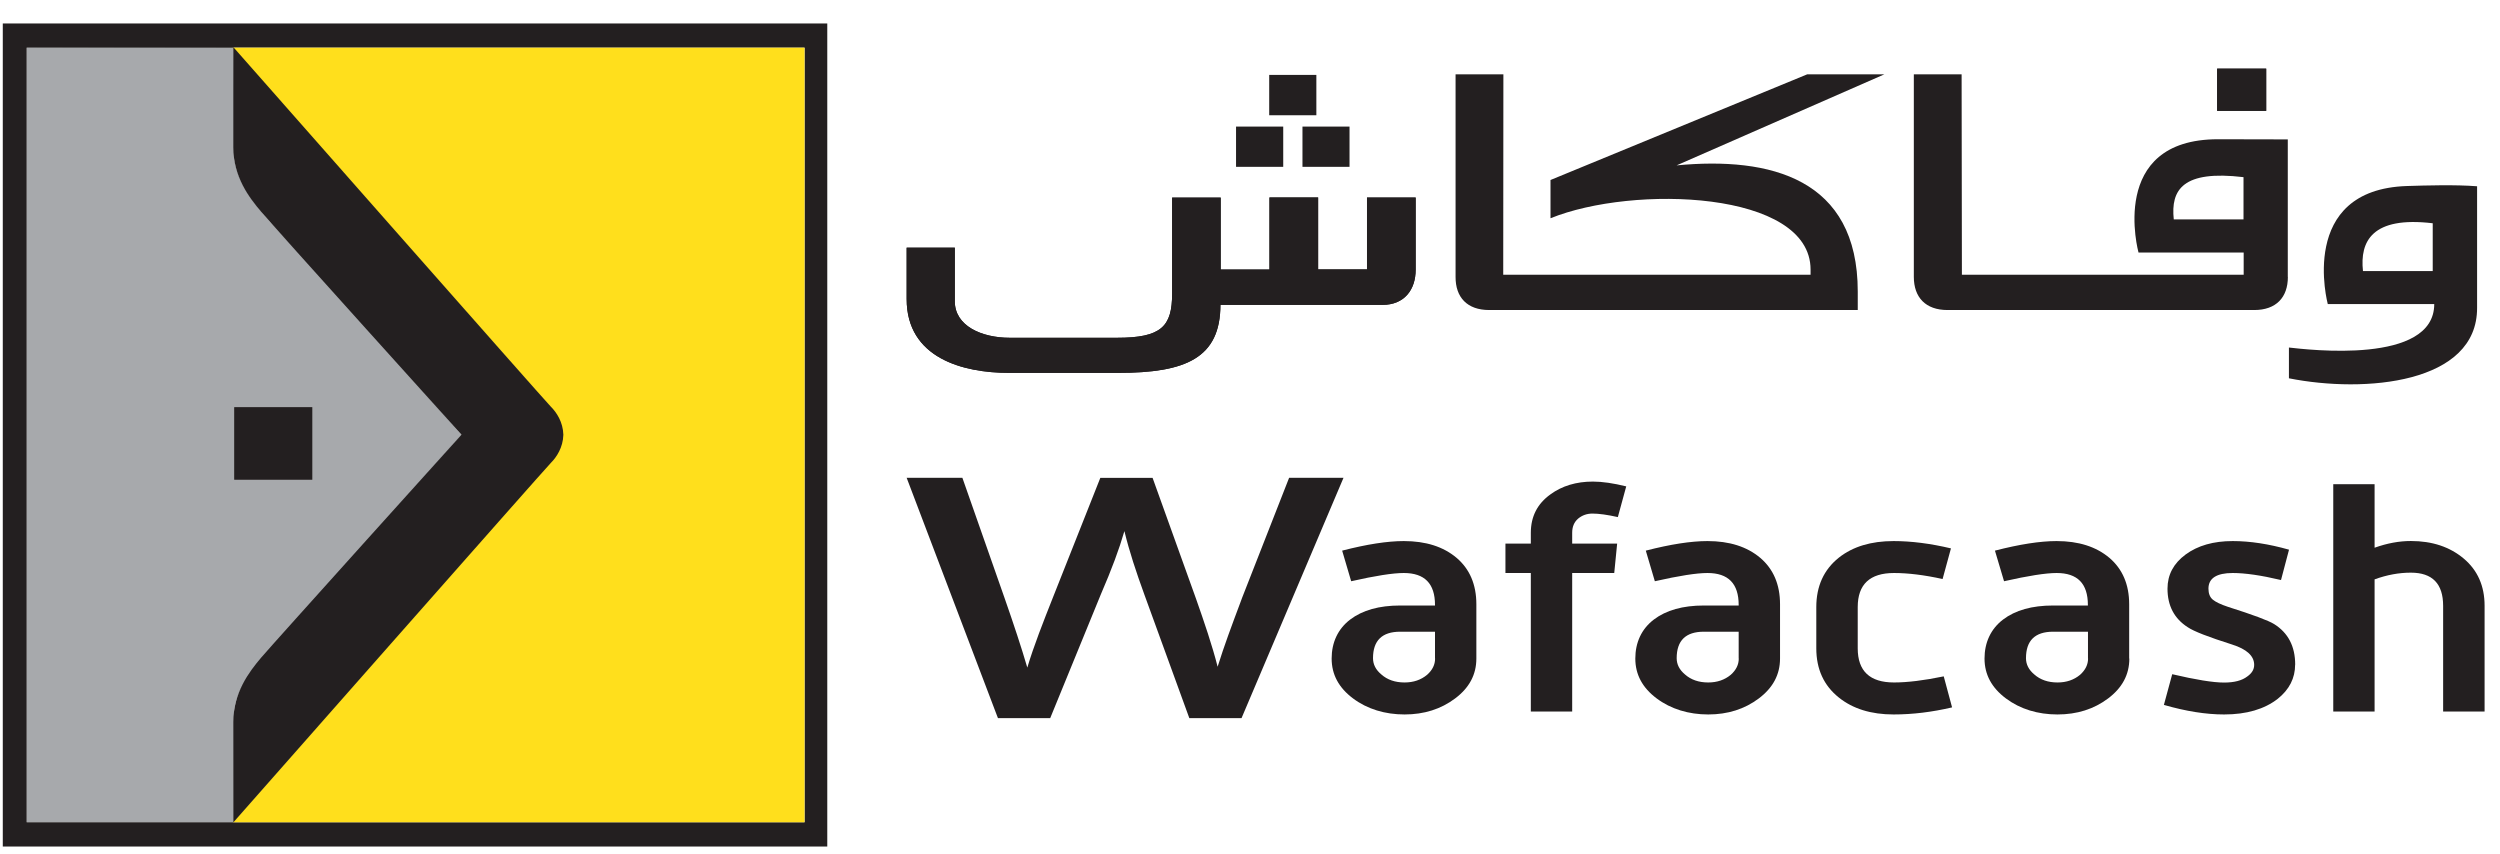
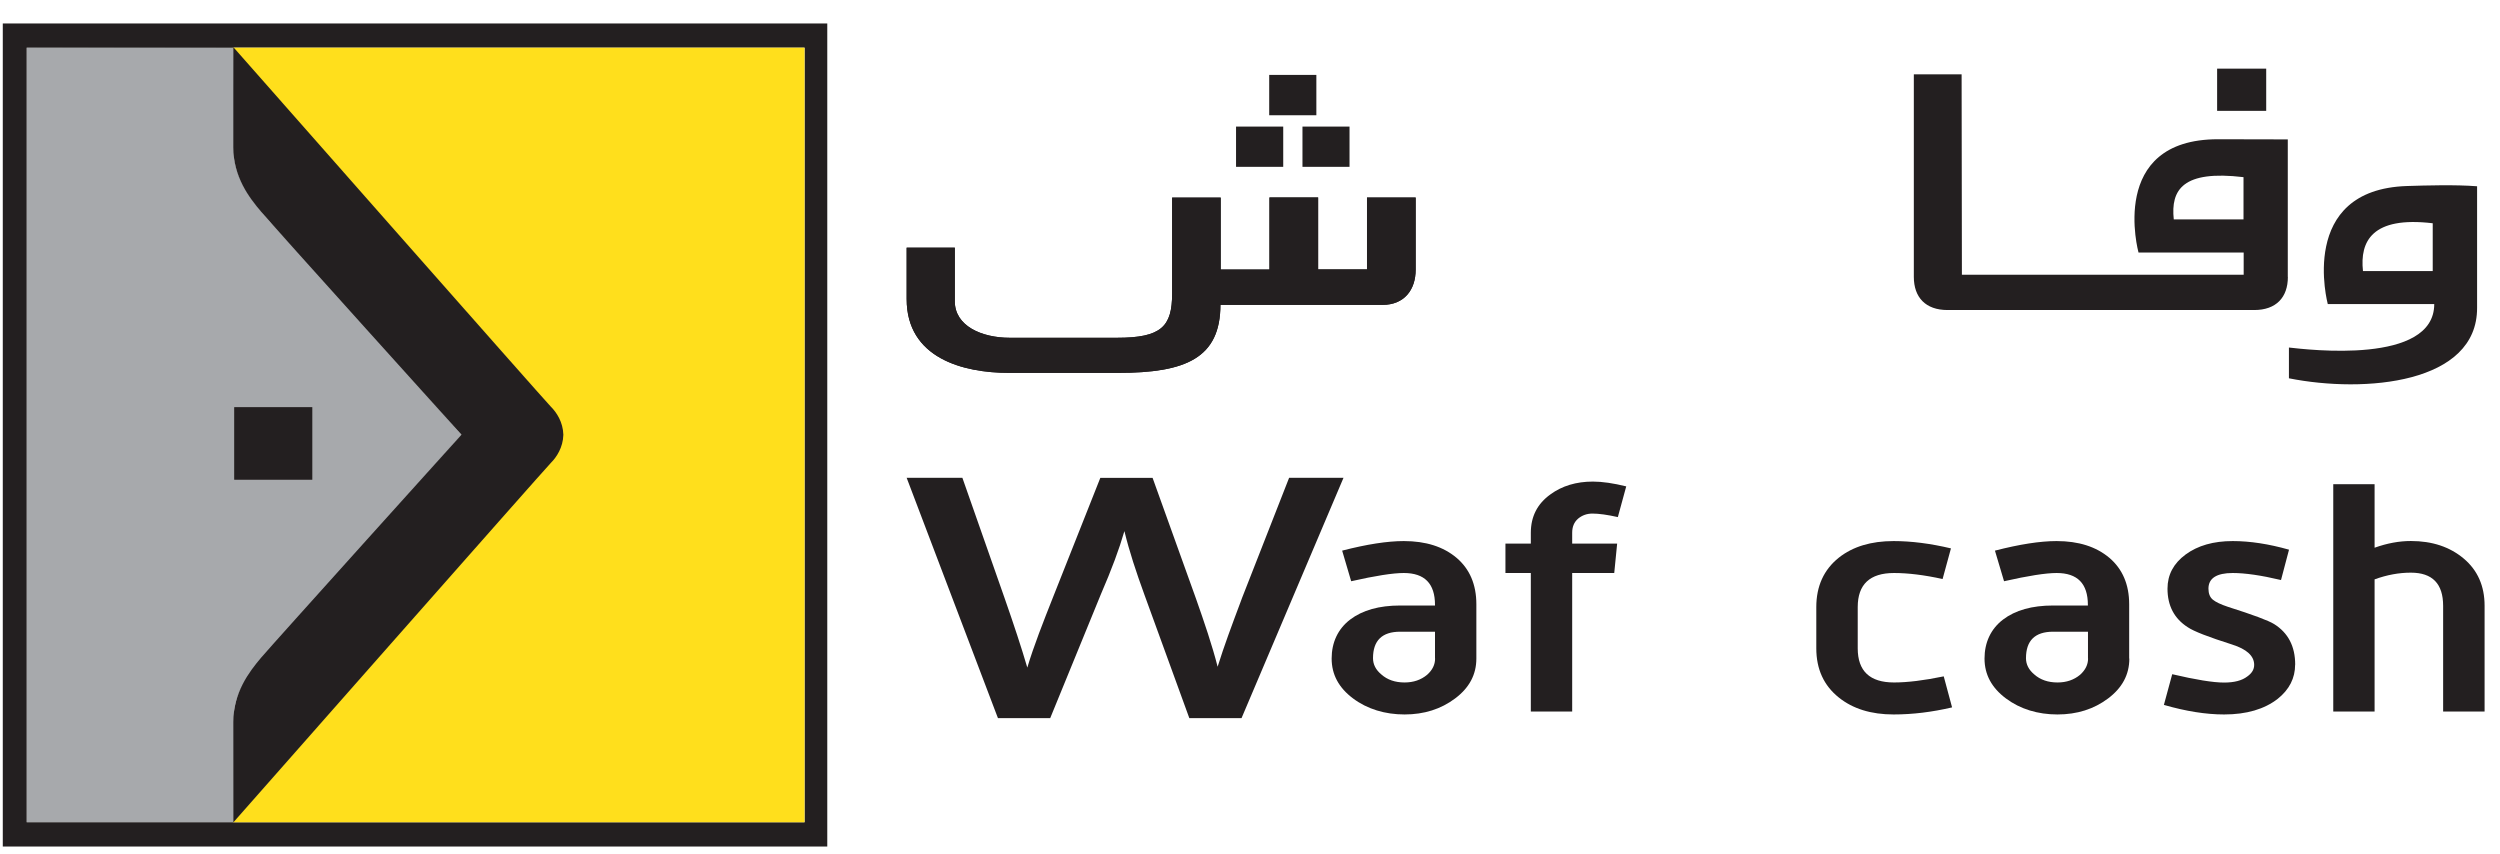
<svg xmlns="http://www.w3.org/2000/svg" width="79" height="27" viewBox="0 0 79 27" fill="none">
  <g clip-path="url(#clip0_3364_2959)">
    <path d="M7.395 12.864V15.163H9.874V12.864H7.395ZM0.844 1.506L7.385 1.489L7.409 5.06C7.613 6.31 8.827 7.237 10.02 8.631C12.224 11.038 14.583 13.742 14.583 13.742C14.583 13.742 13.058 15.473 11.151 17.584C10.284 18.704 9.346 19.595 8.637 20.394C7.947 21.169 7.444 21.824 7.393 22.517L7.382 25.984H0.844V1.506Z" fill="#A7A9AC" />
    <path d="M26.142 0.742V26.75H0.088V0.742H26.142ZM25.425 1.506H0.843V25.984H25.425V1.506Z" fill="#231F20" />
    <path d="M25.423 1.506V25.984H7.358L17.274 14.734C17.619 14.326 17.779 13.973 17.771 13.666C17.76 13.334 17.554 13.139 17.421 12.93C17.353 12.783 17.073 12.508 17.073 12.508L7.355 1.506H25.423Z" fill="#FFDF1C" />
    <path d="M7.398 12.864H9.874V15.163H7.398V12.864Z" fill="#231F20" />
    <path d="M14.585 13.739H17.802C15.658 13.739 14.585 13.739 14.585 13.739ZM17.802 13.739C17.791 14.144 17.585 14.448 17.414 14.62C17.237 14.796 7.373 25.989 7.373 25.989V22.821C7.373 21.886 7.868 21.236 8.256 20.777C8.645 20.321 14.582 13.736 14.582 13.736C14.582 13.736 8.645 7.155 8.256 6.696C7.868 6.239 7.373 5.587 7.373 4.652V1.489C7.373 1.489 17.237 12.685 17.414 12.859C17.585 13.03 17.791 13.334 17.802 13.739Z" fill="#231F20" />
    <path d="M76.874 7.055C74.958 6.827 74.567 7.626 74.67 8.566H76.874V7.055ZM78.276 5.884V9.723C78.289 12.123 74.73 12.433 72.33 11.954V10.982C72.917 11.047 76.922 11.536 76.922 9.609H73.558C73.558 9.609 72.585 5.987 76.067 5.878C76.672 5.859 77.588 5.832 78.276 5.886V5.884Z" fill="#231F20" />
-     <path d="M70.061 2.169H71.612V3.503H70.061V2.169Z" fill="#231F20" />
+     <path d="M70.061 2.169H71.612V3.503V2.169Z" fill="#231F20" />
    <path d="M70.061 2.169H71.612V3.503H70.061V2.169Z" fill="#231F20" />
    <path d="M70.895 5.598C68.979 5.37 68.591 5.992 68.691 6.932H70.895V5.598ZM72.297 8.75C72.297 9.397 71.928 9.797 71.232 9.797H61.542C60.849 9.797 60.477 9.397 60.477 8.75V2.348H61.987L61.996 8.682H70.9V7.979H67.577C67.577 7.979 66.591 4.4 70.088 4.4L72.294 4.405V8.75H72.297Z" fill="#231F20" />
    <path d="M40.107 2.367H41.597V3.642H40.107V2.367Z" fill="#231F20" />
    <path d="M41.158 4H42.645V5.272H41.158V4Z" fill="#231F20" />
    <path d="M39.059 4H40.55V5.272H39.059V4Z" fill="#231F20" />
-     <path d="M48.996 6.897C51.602 5.837 57.214 6.019 57.214 8.519V8.682H47.502L47.507 2.348H45.996V8.75C45.993 9.397 46.363 9.797 47.059 9.797H58.705V9.212C58.705 5.639 55.944 4.943 52.98 5.226L59.548 2.348H57.11L48.996 5.688V6.894V6.897Z" fill="#231F20" />
    <path d="M30.172 7.829V9.522C30.172 10.299 31.017 10.674 31.909 10.674H35.3C36.699 10.674 37.039 10.318 37.039 9.28V6.245H38.574V8.517H40.115V6.239H41.653V8.514H43.197V6.242H44.735V8.519C44.735 9.163 44.37 9.634 43.688 9.634H38.566V9.623C38.566 11.318 37.468 11.783 35.335 11.783H31.881C30.433 11.783 28.65 11.318 28.65 9.449V7.826H30.175L30.172 7.829Z" fill="#231F20" />
    <path d="M30.172 7.829V9.522C30.172 10.299 31.017 10.674 31.909 10.674H35.3C36.699 10.674 37.039 10.318 37.039 9.28V6.245H38.574V8.517H40.115V6.239H41.653V8.514H43.197V6.242H44.735V8.519C44.735 9.163 44.37 9.634 43.688 9.634H38.566V9.623C38.566 11.318 37.468 11.783 35.335 11.783H31.881C30.433 11.783 28.65 11.318 28.65 9.449V7.826H30.175L30.172 7.829Z" fill="#231F20" />
    <path d="M46.653 20.81C46.653 21.316 46.431 21.734 45.982 22.071C45.534 22.408 45.001 22.577 44.384 22.577C43.768 22.577 43.208 22.408 42.757 22.071C42.306 21.734 42.08 21.316 42.08 20.81C42.08 20.305 42.276 19.876 42.664 19.579C43.053 19.283 43.58 19.134 44.246 19.134H45.346V19.115C45.346 18.441 45.018 18.107 44.36 18.107C44.015 18.107 43.463 18.194 42.697 18.367L42.412 17.4C43.191 17.199 43.841 17.098 44.36 17.098C45.056 17.098 45.61 17.275 46.028 17.628C46.444 17.982 46.653 18.471 46.653 19.096V20.81ZM45.346 20.81V19.962H44.246C43.672 19.962 43.387 20.242 43.387 20.799C43.387 20.995 43.474 21.166 43.651 21.313C43.841 21.482 44.086 21.566 44.384 21.566C44.667 21.566 44.903 21.484 45.096 21.324C45.265 21.174 45.349 21.003 45.349 20.808L45.346 20.81Z" fill="#231F20" />
    <path d="M51.388 15.373L51.124 16.34C50.795 16.267 50.529 16.229 50.322 16.229C50.146 16.229 49.996 16.283 49.868 16.389C49.743 16.498 49.681 16.645 49.681 16.835V17.177H51.102L51.01 18.107H49.681V22.484H48.374V18.107H47.572V17.177H48.374V16.835C48.374 16.324 48.58 15.919 48.993 15.623C49.36 15.354 49.809 15.218 50.336 15.218C50.635 15.218 50.985 15.27 51.39 15.37L51.388 15.373Z" fill="#231F20" />
-     <path d="M56.249 20.81C56.249 21.316 56.026 21.734 55.578 22.071C55.13 22.408 54.597 22.577 53.98 22.577C53.363 22.577 52.803 22.408 52.352 22.071C51.901 21.734 51.676 21.316 51.676 20.81C51.676 20.305 51.871 19.876 52.26 19.579C52.649 19.283 53.176 19.134 53.842 19.134H54.942V19.115C54.942 18.441 54.613 18.107 53.956 18.107C53.611 18.107 53.059 18.194 52.293 18.367L52.007 17.4C52.787 17.199 53.437 17.098 53.956 17.098C54.651 17.098 55.206 17.275 55.624 17.628C56.04 17.982 56.249 18.471 56.249 19.096V20.81ZM54.942 20.81V19.962H53.842C53.268 19.962 52.983 20.242 52.983 20.799C52.983 20.995 53.07 21.166 53.246 21.313C53.437 21.482 53.681 21.566 53.98 21.566C54.263 21.566 54.499 21.484 54.692 21.324C54.861 21.174 54.945 21.003 54.945 20.808L54.942 20.81Z" fill="#231F20" />
    <path d="M61.683 22.354C61.055 22.501 60.441 22.577 59.837 22.577C59.126 22.577 58.549 22.397 58.106 22.041C57.634 21.664 57.395 21.147 57.395 20.487V19.185C57.395 18.525 57.631 18.003 58.106 17.623C58.549 17.272 59.126 17.098 59.837 17.098C60.395 17.098 60.998 17.174 61.65 17.329L61.386 18.297C60.805 18.169 60.294 18.107 59.851 18.107C59.087 18.107 58.704 18.465 58.704 19.185V20.487C58.704 21.207 59.087 21.566 59.851 21.566C60.272 21.566 60.794 21.503 61.422 21.373L61.685 22.351L61.683 22.354Z" fill="#231F20" />
    <path d="M67.287 20.81C67.287 21.316 67.064 21.734 66.616 22.071C66.168 22.408 65.635 22.577 65.015 22.577C64.396 22.577 63.839 22.408 63.388 22.071C62.937 21.734 62.711 21.316 62.711 20.81C62.711 20.305 62.907 19.876 63.295 19.579C63.684 19.283 64.211 19.134 64.877 19.134H65.977V19.115C65.977 18.441 65.648 18.107 64.991 18.107C64.646 18.107 64.094 18.194 63.328 18.367L63.04 17.4C63.82 17.199 64.469 17.098 64.988 17.098C65.684 17.098 66.238 17.275 66.657 17.628C67.072 17.982 67.282 18.471 67.282 19.096V20.81H67.287ZM65.98 20.81V19.962H64.879C64.306 19.962 64.021 20.242 64.021 20.799C64.021 20.995 64.108 21.166 64.284 21.313C64.475 21.482 64.719 21.566 65.018 21.566C65.301 21.566 65.537 21.484 65.73 21.324C65.898 21.174 65.983 21.003 65.983 20.808L65.98 20.81Z" fill="#231F20" />
    <path d="M72.526 21.003C72.526 21.427 72.344 21.789 71.977 22.082C71.555 22.411 70.99 22.577 70.281 22.577C69.708 22.577 69.075 22.476 68.379 22.275L68.642 21.305C69.384 21.479 69.93 21.569 70.281 21.569C70.602 21.569 70.846 21.506 71.015 21.376C71.159 21.275 71.232 21.153 71.232 21.011C71.232 20.729 70.999 20.514 70.534 20.367C69.792 20.131 69.327 19.952 69.134 19.821C68.705 19.547 68.493 19.139 68.493 18.601C68.493 18.164 68.683 17.805 69.066 17.522C69.45 17.24 69.944 17.098 70.555 17.098C71.099 17.098 71.691 17.188 72.333 17.37L72.08 18.329C71.452 18.18 70.944 18.107 70.555 18.107C70.045 18.107 69.787 18.272 69.787 18.601C69.787 18.756 69.833 18.873 69.925 18.949C70.017 19.025 70.178 19.101 70.406 19.177C71.194 19.427 71.678 19.607 71.863 19.721C72.305 19.998 72.528 20.424 72.528 21.003H72.526Z" fill="#231F20" />
    <path d="M78.51 22.484H77.203V19.145C77.203 18.446 76.864 18.096 76.184 18.096C75.809 18.096 75.426 18.166 75.037 18.308V22.484H73.731V15.3H75.037V17.308C75.434 17.166 75.817 17.096 76.184 17.096C76.856 17.096 77.412 17.28 77.853 17.65C78.293 18.02 78.513 18.517 78.513 19.142V22.482L78.51 22.484Z" fill="#231F20" />
    <path d="M40.735 15.101L39.251 18.889L39.199 19.03C38.933 19.74 38.68 20.414 38.477 21.069C38.305 20.392 38.055 19.661 37.792 18.914L36.422 15.101H34.77L33.27 18.886C32.971 19.642 32.664 20.419 32.463 21.096C32.281 20.473 32.033 19.723 31.745 18.9L30.411 15.098H28.65L31.506 22.617L31.536 22.694H33.186L34.783 18.791C35.137 17.971 35.365 17.357 35.531 16.783C35.686 17.422 35.898 18.063 36.164 18.794L37.583 22.694H39.232L42.455 15.098H40.737L40.735 15.101Z" fill="#231F20" />
  </g>
  <defs>
    <clipPath id="clip0_3364_2959">
      <rect width="78.421" height="26.008" fill="white" transform="translate(0.088 0.742)" />
    </clipPath>
  </defs>
</svg>